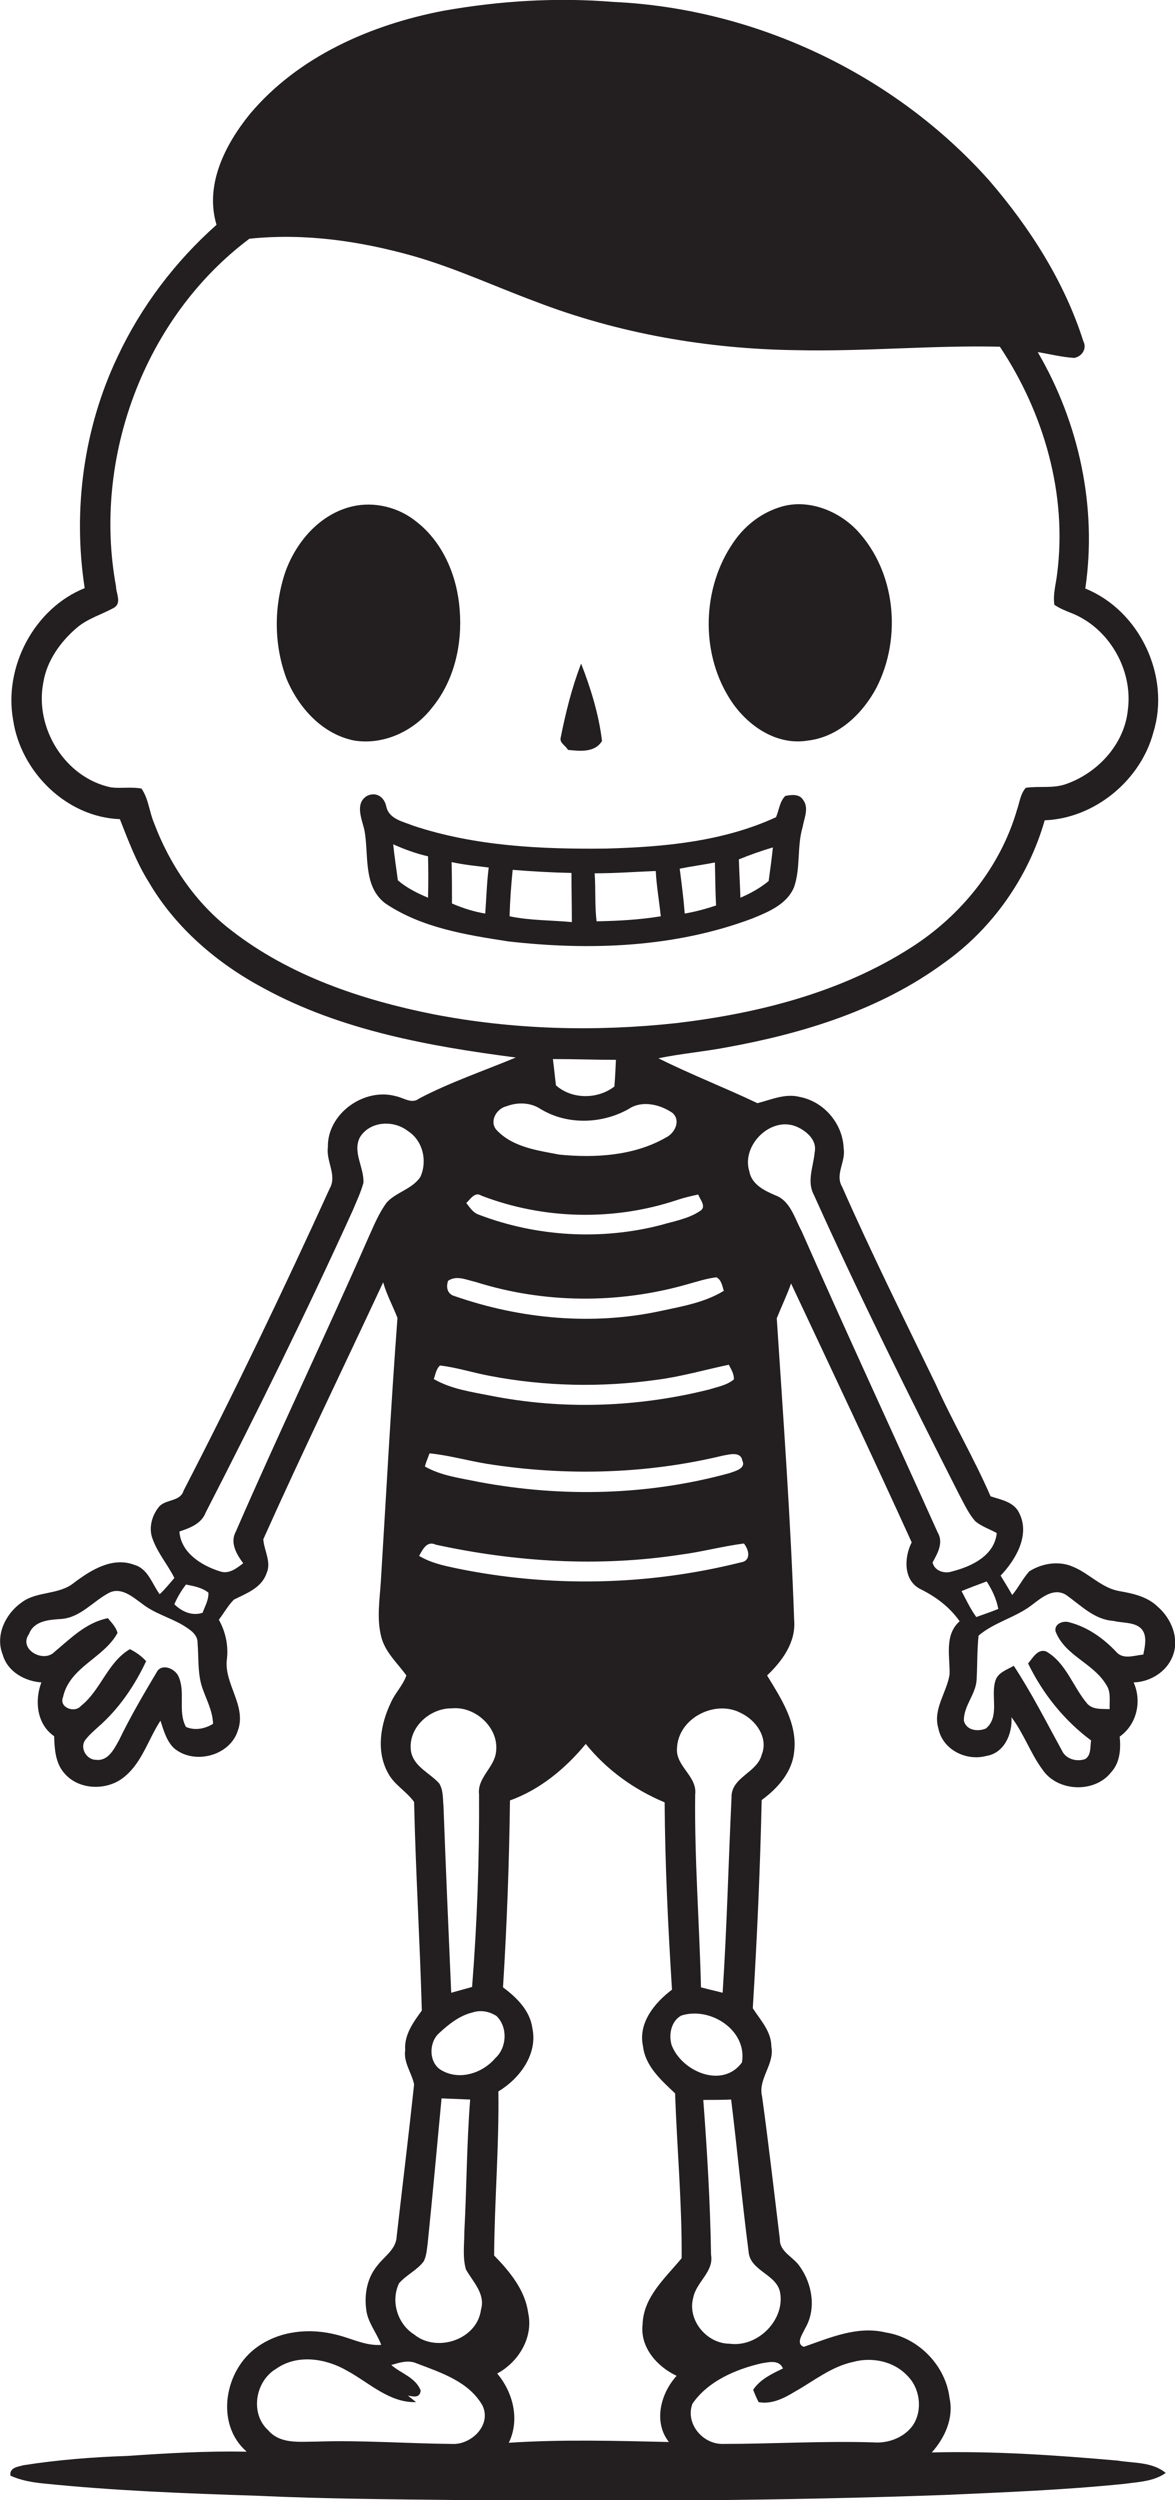
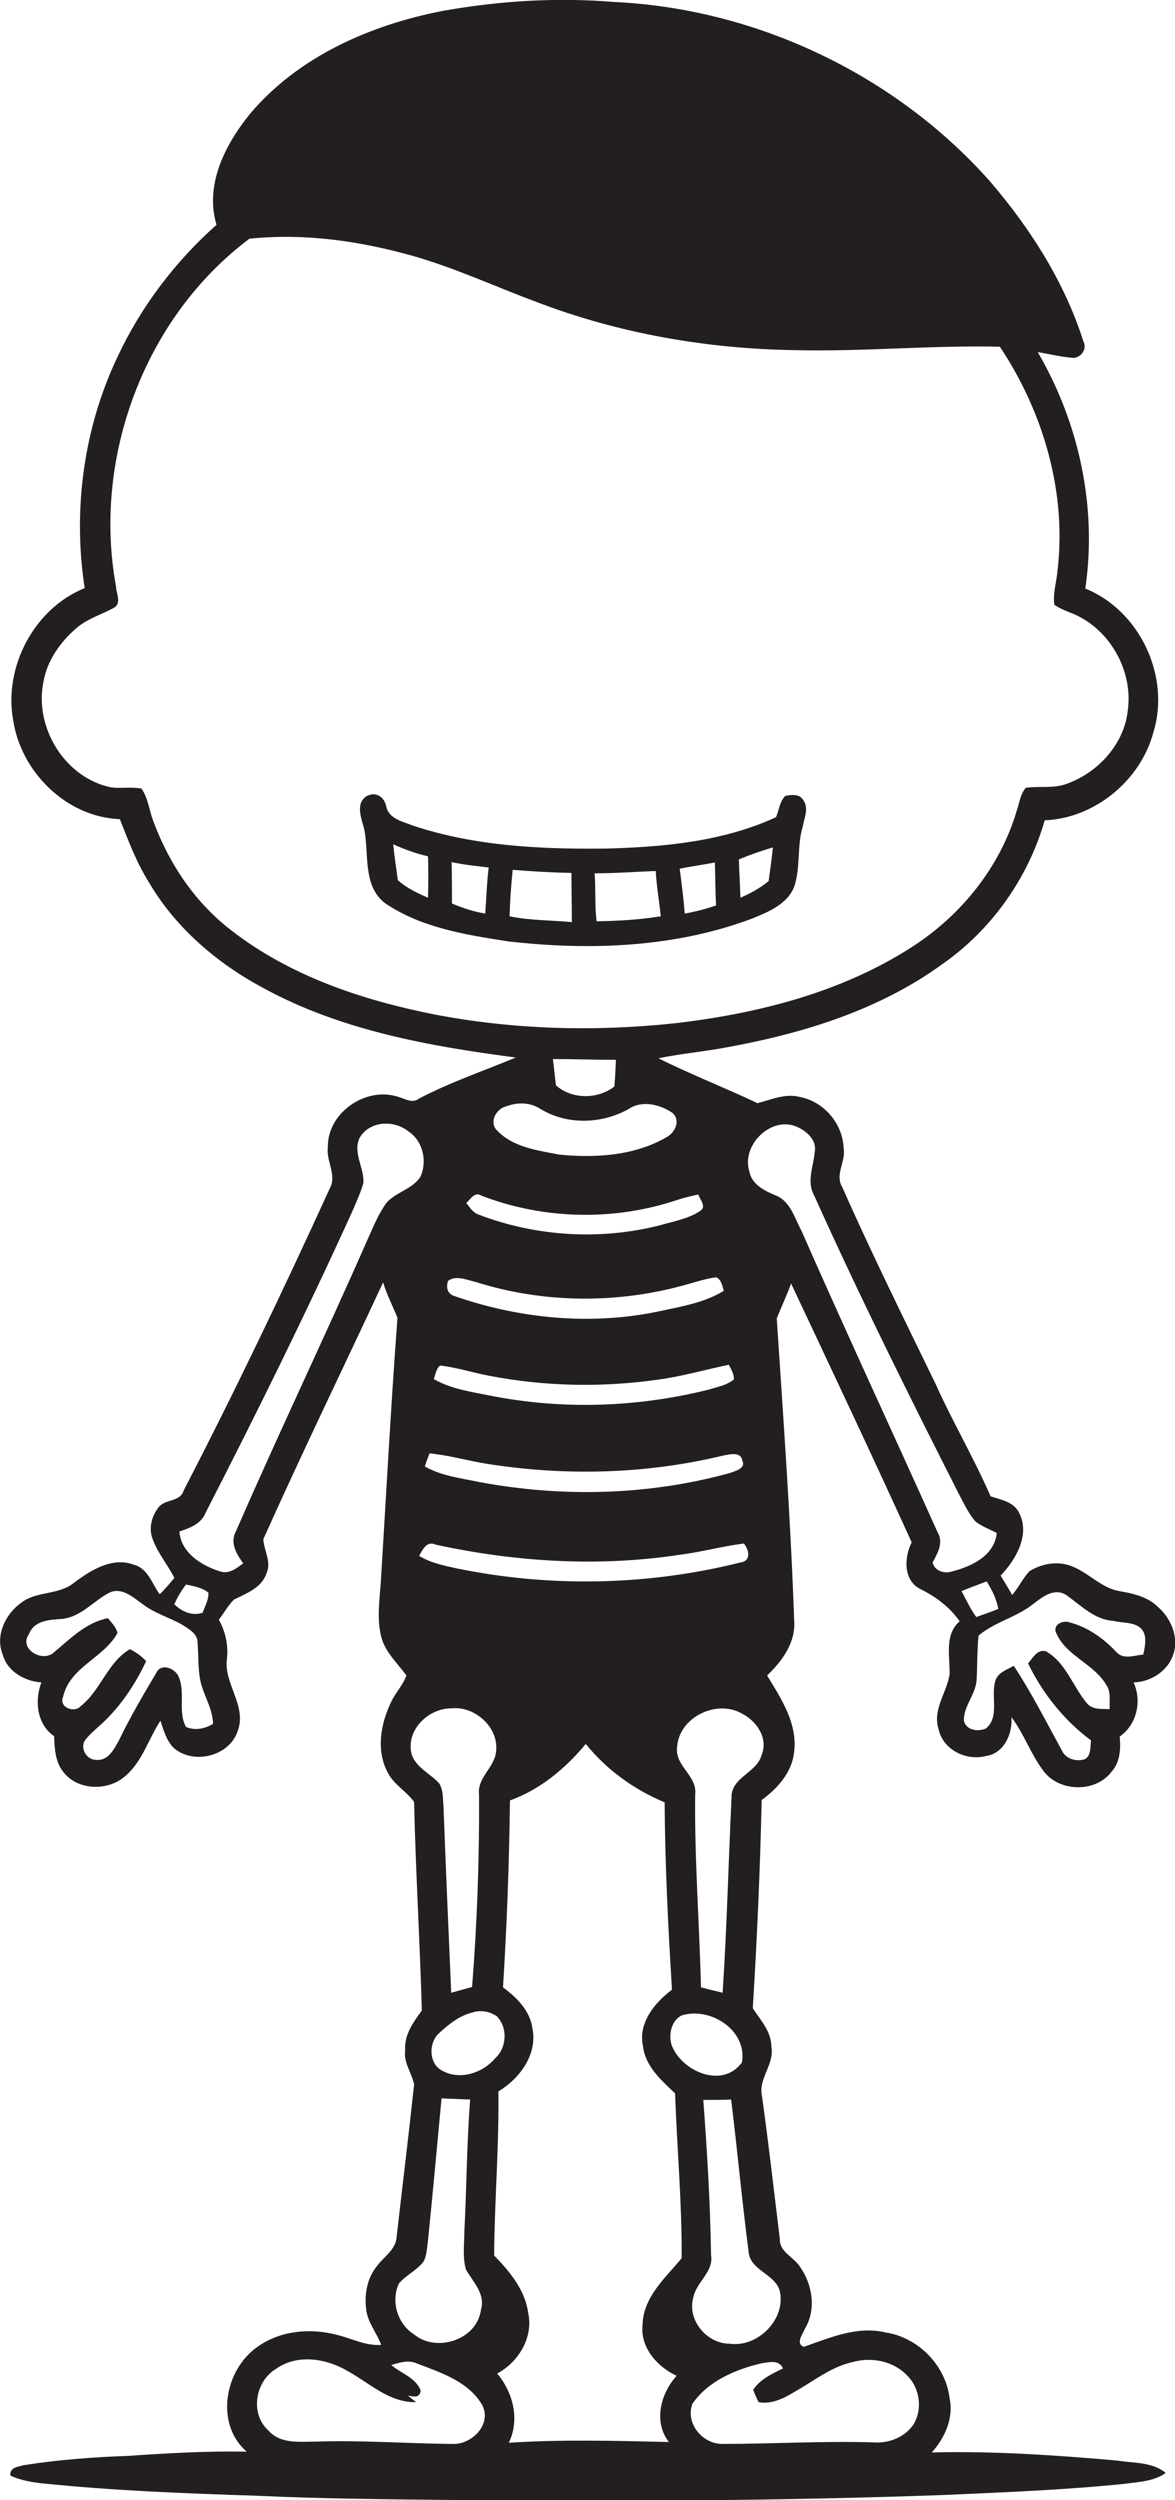
<svg xmlns="http://www.w3.org/2000/svg" version="1.1" id="Layer_1" x="0px" y="0px" viewBox="0 0 303.9 646.1" enable-background="new 0 0 303.9 646.1" xml:space="preserve">
  <g>
    <path fill="#231F20" d="M303.3,428c1.8-4.5-0.3-9.7-3.9-12.8c-2.7-2.6-6.4-3.4-9.9-4c-4.6-0.8-7.8-4.6-12-6.3   c-3.6-1.6-8-0.9-11.3,1.2c-1.7,1.9-2.8,4.2-4.4,6.1c-1-1.7-2-3.4-3-5c3.9-4.1,7.7-10.5,4.8-16.2c-1.4-2.9-4.7-3.4-7.4-4.3   c-4.3-9.9-9.8-19.2-14.2-29c-8.2-16.9-16.6-33.8-24.2-51c-1.9-3.2,1-6.5,0.4-9.9c-0.2-6.4-5.1-12.1-11.3-13.3   c-3.8-1-7.4,0.7-11,1.6c-8.4-4-17.2-7.4-25.6-11.6c5.8-1.2,11.7-1.7,17.5-2.8c19.9-3.6,39.8-9.7,56.3-21.8   c12.6-8.9,21.9-22.2,26.1-36.9c12.9-0.5,24.8-10.3,28.1-22.7c4.5-14.5-3.5-31.5-17.6-37.2c3.1-21-1.6-42.8-12.3-61.1   c3.1,0.5,6.2,1.3,9.4,1.5c2-0.3,3.4-2.4,2.4-4.3c-4.9-15.4-13.8-29.3-24.3-41.5c-24.5-27.5-60.4-44.5-97.2-46.2   c-14.7-1.2-29.5-0.3-44.1,2.3C95.9,6.4,77.1,14.6,64.6,29.5c-6.4,7.9-11.7,18.3-8.6,28.6c-10.7,9.5-19.5,21.1-25.6,34.1   c-8.8,18.5-11.6,39.6-8.5,59.8c-13,5.2-21,20.3-18.5,34.1c2,13.4,13.8,25.1,27.6,25.6c2.2,5.6,4.3,11.2,7.5,16.3   c6.9,11.8,17.7,21,29.7,27.4c20,10.9,42.9,15,65.2,17.9c-8.4,3.5-17,6.4-25,10.6c-1.9,1.5-4-0.2-6-0.6c-8.2-2.3-17.8,4.5-17.6,13.2   c-0.5,3.6,2.4,7.2,0.5,10.6c-12,26.3-24.5,52.4-37.8,78.1c-0.9,3.1-5,2.1-6.6,4.5c-1.7,2.2-2.5,5.4-1.4,8.1c1.3,3.6,3.9,6.6,5.6,10   c-1.2,1.4-2.4,2.9-3.8,4.2c-2-2.7-3-6.6-6.6-7.6c-5.6-2.1-11.1,1.3-15.5,4.6c-4,3.3-9.7,2.1-13.7,5.2c-4.1,2.9-6.8,8.5-4.8,13.4   c1.2,4.4,5.7,6.9,10,7.2c-1.8,4.7-1.2,10.8,3.3,13.9c0.1,3.2,0.3,6.8,2.5,9.4c3.8,4.7,11.5,4.8,15.9,0.9c4.4-3.7,6-9.6,9.1-14.3   c0.8,2.4,1.5,5.1,3.4,7c5.1,4.5,14.5,2.2,16.6-4.4c2.4-6.5-3.7-12.2-2.8-18.6c0.4-3.5-0.4-7.1-2.1-10.1c1.3-1.7,2.4-3.7,3.9-5.2   c3.2-1.6,7.1-3,8.4-6.7c1.4-3-0.6-5.9-0.8-8.9c10-22.3,20.7-44.3,31-66.4c0.9,3.2,2.5,6.1,3.7,9.2c-1.7,22.7-2.9,45.4-4.3,68.1   c-0.3,4.7-1.1,9.6,0.1,14.3c1,4,4.2,6.8,6.5,10c-0.9,2.6-2.9,4.5-4,7c-2.7,5.6-3.9,12.6-0.7,18.3c1.6,3,4.8,4.7,6.7,7.4   c0.4,17.9,1.5,35.9,2,53.9c-2.2,3-4.6,6.3-4.3,10.2c-0.5,3.2,1.7,5.9,2.3,8.9c-1.4,13.1-3,26.1-4.5,39.2c-0.1,3.4-3.2,5.2-5,7.6   c-2.6,3.1-3.4,7.3-2.9,11.2c0.3,3.4,2.7,6.1,3.9,9.3c-4.1,0.3-7.7-1.7-11.5-2.6c-6.9-1.8-14.6-1.1-20.5,3.1   c-8.5,5.9-11.1,19.9-2.8,27.1c-10.3-0.2-20.6,0.4-30.8,1.1c-9,0.3-18,1-26.9,2.4c-1.5,0.4-3.7,0.6-3.4,2.7c2.6,1.2,5.5,1.7,8.3,2   c18.5,1.9,37,2.6,55.6,3.2c17.2,0.8,34.3,0.9,51.5,1.1c42,0.4,84,0.2,126-1.3c15.7-0.7,31.3-1.3,46.9-2.9c3.6-0.5,7.4-0.6,10.5-2.8   c-3.5-2.9-8.3-2.5-12.5-3.2c-16-1.4-32-2.5-48-2.1c3.4-3.8,5.7-8.9,4.6-14c-1-8.5-8.1-15.7-16.5-17c-7.4-1.8-14.5,1.4-21.2,3.7   c-2.2-0.8-0.3-3.3,0.3-4.7c3-5,1.9-11.5-1.3-16c-1.6-2.5-5.3-3.8-5.2-7.1c-1.5-12.3-2.9-24.6-4.6-36.9c-1.1-4.6,3.3-8.3,2.4-12.9   c0-3.9-2.8-6.8-4.8-9.9c1.1-17.9,1.9-35.8,2.3-53.8c4.1-3,7.9-7.2,8.4-12.5c0.9-7.3-3.4-13.8-7-19.7c3.9-3.7,7.5-8.6,7-14.3   c-0.9-26-2.8-52-4.5-78c1.2-3,2.6-5.9,3.7-9c10.5,22.3,21,44.5,31.2,66.9c-2,3.9-2.2,9.9,2.3,12.1c4,2,7.5,4.6,10.1,8.3   c-4,3.5-2.5,9.1-2.6,13.7c-0.7,4.7-4.4,9-2.9,14c1.1,5.5,7.2,8.5,12.4,7.1c4.6-0.7,6.8-5.7,6.5-10c3.2,4.2,4.9,9.3,8,13.5   c3.9,5.8,13.5,6.2,17.8,0.7c2.3-2.5,2.5-6,2.2-9.2c4.4-3.1,5.8-9.1,3.6-14C297.3,434.7,301.7,432.2,303.3,428z M112,262.1   c-18.5-3.7-37-9.9-52.1-21.6c-9.3-7.1-16-17-20.1-27.9c-1.2-2.9-1.4-6.2-3.2-8.8c-2.6-0.5-5.2,0-7.8-0.3   c-11.9-2.4-19.9-15.3-17.6-27.1c0.9-5.6,4.4-10.5,8.6-14.1c2.9-2.5,6.6-3.5,9.8-5.3c1.9-1.3,0.4-3.7,0.4-5.5   c-6.1-33.2,7.4-69.5,34.5-89.8c14.3-1.5,28.7,0.6,42.5,4.5c10.8,3.1,20.9,7.8,31.4,11.7c21.5,8.3,44.6,12.3,67.6,12.6   c17.5,0.4,35-1.3,52.6-0.9c11.4,17.1,17.5,38.2,14.8,58.8c-0.3,2.6-1.1,5.2-0.7,7.9c1.3,0.9,2.8,1.5,4.3,2.1   c9.8,3.8,16.1,14.7,14.7,25.1c-0.9,8.9-7.9,16.4-16.2,19.2c-3.3,1.1-6.8,0.4-10.2,0.9c-1.4,1.6-1.6,3.8-2.3,5.8   c-4.3,14.7-14.5,27.3-27.4,35.5c-18.1,11.6-39.5,17-60.6,19.5C153.9,266.7,132.6,266.1,112,262.1z M159.3,273.9   c-0.1,2.3-0.2,4.6-0.4,6.9c-4.3,3.3-10.9,3.4-15.1-0.3c-0.3-2.3-0.5-4.5-0.8-6.8C148.5,273.7,153.9,273.9,159.3,273.9z M131,285.9   c2.9-1.1,6.2-1,8.8,0.7c6.9,4.2,15.9,3.9,22.8,0c3.4-2.3,8.1-1.2,11.3,1c2.3,2,0.6,5.3-1.7,6.4c-8.2,4.7-18.2,5.3-27.5,4.4   c-5.7-1.1-12.1-1.9-16.3-6.4C126.5,289.8,128.4,286.5,131,285.9z M124.5,309c16.1,6.2,34.3,6.6,50.7,1.1c1.8-0.6,3.6-1,5.4-1.4   c0.4,1.3,2.3,3.2,0.4,4.3c-3,2-6.7,2.6-10.1,3.6c-15.5,4-32.2,3-47.1-2.7c-1.5-0.5-2.3-1.9-3.2-3   C121.7,309.9,122.8,307.9,124.5,309z M115.9,331c2.2-1.5,4.8-0.2,7.1,0.3c17.7,5.6,37,5.7,54.8,0.6c2.5-0.7,5-1.5,7.5-1.8   c1.3,0.7,1.5,2.2,1.9,3.5c-4.9,3-10.7,4-16.3,5.2c-17.6,3.8-36.2,2.1-53.2-3.8C115.7,334.5,115.3,332.7,115.9,331z M113.8,352.9   c4.4,0.5,8.6,1.9,13,2.7c14.1,2.7,28.8,3,43,1c6.3-0.8,12.5-2.6,18.7-3.9c0.6,1.2,1.4,2.4,1.3,3.8c-1.8,1.5-4.2,1.9-6.4,2.6   c-18.4,4.6-37.8,5.3-56.5,1.6c-5-1-10.2-1.7-14.7-4.3C112.6,355.3,112.8,353.8,113.8,352.9z M111.1,375.6c5,0.5,9.9,1.9,14.8,2.7   c20.2,3.2,41.1,2.7,61-2.1c1.7-0.3,4.7-1.2,5.1,1.3c1,2-1.9,2.7-3.3,3.2c-21.1,5.8-43.4,6.3-64.8,2.3c-4.8-1-9.8-1.6-14-4   C110.1,378.1,110.8,376.4,111.1,375.6z M192.4,398.9c1.3,1.6,2,4.5-0.9,4.9c-24,6-49.3,6.5-73.5,1.5c-3.3-0.7-6.6-1.4-9.6-3.2   c0.9-1.6,2-4,4.3-2.9c20.7,4.5,42.2,5.8,63.2,2.6C181.4,401.1,186.9,399.6,192.4,398.9z M48.1,409.5c2,0.4,4.2,0.8,5.8,2.1   c0.1,1.9-0.9,3.5-1.5,5.2c-2.7,0.9-5.4-0.3-7.3-2.2C45.9,412.7,46.9,411.1,48.1,409.5z M48.1,446.3c-2.2-4,0-9.1-2-13.2   c-1-2-4.4-3.3-5.6-0.9c-3.4,5.7-6.8,11.5-9.7,17.5c-1.3,2.3-2.8,5.5-6,5.1c-2.3,0-4.1-2.8-2.9-4.9c1-1.4,2.3-2.5,3.5-3.6   c5.3-4.6,9.4-10.6,12.4-17c-1.2-1.3-2.6-2.3-4.2-3.1c-5.8,3.4-7.5,10.6-12.7,14.7c-1.6,1.9-5.7,0.4-4.6-2.3   c1.7-7.8,10.6-10.1,14.1-16.6c-0.4-1.5-1.5-2.6-2.5-3.8c-5.6,1.1-9.6,5.2-13.8,8.7c-2.9,3-9.4-0.7-6.6-4.6c1.3-3.5,5.3-3.7,8.4-3.9   c4.9-0.4,8.1-4.5,12.2-6.7c3.2-1.7,6.2,1,8.7,2.8c3.2,2.5,7.1,3.5,10.5,5.5c1.7,1.1,3.9,2.3,3.8,4.7c0.3,3.6,0,7.2,1,10.8   c1,3.3,2.9,6.4,3,10C53,446.8,50.4,447.3,48.1,446.3z M100,310.8c-2,2.7-3.3,5.9-4.7,9c-11.2,25.5-23.2,50.5-34.3,76   c-1.6,2.9,0.2,5.9,1.9,8.2c-1.7,1.3-3.7,2.9-6,2.1c-4.8-1.5-10.1-4.8-10.5-10.3c2.7-0.9,5.7-2,6.8-4.9c13.2-25.7,26-51.6,38-78   c1-2.4,2.1-4.7,2.8-7.2c0.2-4-2.9-8-0.9-11.8c2.6-4.2,8.7-4.5,12.4-1.6c3.9,2.5,5.1,7.8,3.2,11.9   C106.5,307.4,102.4,308.1,100,310.8z M106.3,452.6c-0.9-6,4.8-11.2,10.6-11.1c6-0.6,12.2,5,11.4,11.2c-0.4,4.1-4.9,6.7-4.4,11   c0.1,16.6-0.5,33.3-1.8,49.8c-1.8,0.5-3.6,1-5.4,1.5c-0.7-16.1-1.4-32.2-2-48.3c-0.2-1.9,0-4-1.1-5.8   C111.2,458.2,107,456.6,106.3,452.6z M103.2,590.1c1.9-2.2,4.7-3.4,6.4-5.7c0.7-1.4,0.8-3,1-4.5c1.3-12.5,2.4-25,3.6-37.6   c2.5,0.1,4.9,0.2,7.4,0.3c-0.9,11.4-0.9,22.8-1.5,34.1c0,3.2-0.5,6.6,0.4,9.8c1.8,3.2,5.1,6.3,3.9,10.4c-1,7.8-11.5,11.2-17.3,6.4   C102.8,600.6,101,594.7,103.2,590.1z M116.9,631.6c-11.7-0.1-23.4-1-35.1-0.6c-4.3,0-9.3,0.7-12.4-2.9c-4.8-4.3-3.4-12.7,2-15.9   c5.5-3.9,12.9-2.7,18.4,0.5c5.7,3.1,10.9,8.3,17.8,8.1l-2.1-1.7c1.5,0.3,3.1,0.7,3.3-1.3c-1.3-3.4-5.1-4.4-7.6-6.6   c2.1-0.6,4.4-1.4,6.6-0.4c6.3,2.4,13.5,4.7,17,10.9C127.2,626.8,121.8,631.9,116.9,631.6z M114.3,535.1c-3.4-1.8-3.5-7.1-0.8-9.6   c2.5-2.3,5.3-4.6,8.7-5.4c2.1-0.7,4.3-0.3,6.2,0.9c3,2.9,2.7,8.2-0.3,10.9C124.8,535.8,118.9,537.7,114.3,535.1z M175,614   c-4.1,4.5-6.1,11.9-2,17.1c-13.8-0.3-27.6-0.7-41.4,0.2c2.9-6,1.1-13-3-17.9c5.6-3,9.4-9.4,8-15.7c-0.8-5.9-4.8-10.7-8.8-14.8   c0.1-14.1,1.3-28.2,1.1-42.4c5.5-3.3,10.2-9.6,8.8-16.3c-0.6-4.6-4.1-8-7.6-10.6c1-16.1,1.6-32.2,1.8-48.3   c7.8-2.8,14.4-8.3,19.6-14.6c5.4,6.7,12.5,11.8,20.4,15.1c0.1,16.2,0.9,32.3,1.9,48.4c-4.5,3.4-8.8,8.6-7.5,14.6   c0.6,5.2,4.7,8.8,8.3,12.2c0.5,14.2,1.8,28.4,1.7,42.6c-4.2,5.1-9.9,10-10.1,17.1C165.5,606.6,169.9,611.6,175,614z M173.7,528.5   c-0.8-2.7-0.1-6.2,2.5-7.6c7.4-2.4,17.1,3.7,15.7,12.1C186.9,539.9,176.3,535.4,173.7,528.5z M196.2,620.8c3.3,0.6,6.4-0.9,9.2-2.6   c5-2.8,9.6-6.6,15.3-7.8c4.8-1.3,10.4-0.2,13.9,3.5c3.4,3.3,4.1,9,1.5,12.9c-2.3,3.2-6.4,4.7-10.2,4.4c-13-0.4-26.1,0.4-39.1,0.4   c-5.2,0-9.6-5.4-7.7-10.4c4-5.8,11-8.8,17.7-10.4c1.9-0.3,4.7-1.1,5.7,1.3c-2.9,1.4-5.9,2.8-7.7,5.5   C195.2,618.7,195.7,619.8,196.2,620.8z M201.8,592.7c1.1,7.1-6,14-13.1,13c-5.9,0-11-6.1-9.4-11.9c0.8-4.1,5.4-6.7,4.6-11.1   c-0.2-13.3-1-26.7-2-40c2.4,0,4.8,0,7.2-0.1c1.6,13,2.8,26.1,4.5,39.2C193.9,587,201.1,587.7,201.8,592.7z M197,453.5   c-1.2,4.7-8,5.8-7.8,11.1c-0.8,16.8-1.2,33.6-2.3,50.4c-1.9-0.5-3.8-0.9-5.6-1.4c-0.4-16.6-1.7-33.2-1.5-49.8   c0.6-4.8-5.1-7.3-4.7-12c0.3-7.9,10.1-12.7,16.7-9C195.5,444.6,198.8,449.1,197,453.5z M246.3,406.1c-2,0.7-4.6-0.1-5.1-2.3   c1.3-2.4,2.9-5.1,1.3-7.8c-11.7-26-23.7-51.8-35.2-77.9c-1.8-3.3-2.9-7.8-6.8-9.2c-2.8-1.2-6.1-2.8-6.7-6.2   c-2.1-6.7,5.6-14.4,12.3-11.5c2.5,1.1,5.3,3.5,4.6,6.6c-0.3,3.6-2.1,7.5-0.2,11c11.8,26.2,24.6,51.9,37.6,77.5   c1.3,2.4,2.4,4.9,4.2,6.9c1.6,1.3,3.7,2,5.5,3C257.2,402,251.4,404.8,246.3,406.1z M255.2,408.7c1.4,2.2,2.5,4.5,3,7.1   c-1.9,0.8-3.8,1.4-5.7,2.1c-1.5-2.1-2.6-4.4-3.8-6.7C250.9,410.3,253,409.5,255.2,408.7z M295.7,427.6c-2.3,0.2-5.2,1.4-7-0.7   c-3.3-3.5-7.4-6.4-12-7.6c-1.6-0.6-4.1,0.3-3.7,2.3c2.4,6.3,9.8,8.2,13.1,13.8c1.3,1.8,0.8,4.2,0.9,6.3c-2-0.1-4.2,0.2-5.7-1.3   c-3.8-4.4-5.5-10.6-10.7-13.6c-2.2-0.8-3.5,1.7-4.7,3.1c3.8,7.8,9.3,14.7,16.3,19.9c-0.3,1.6,0.1,3.7-1.5,4.8   c-2.3,0.8-5.1,0-6.1-2.3c-4-7.3-7.8-14.8-12.4-21.8c-1.7,1-4,1.7-4.7,3.7c-1.4,4,1.2,9.4-2.5,12.5c-2.1,0.9-5.1,0.5-5.7-2   c-0.1-3.9,3.2-6.9,3.3-10.8c0.2-3.7,0.1-7.5,0.5-11.2c4.1-3.5,9.7-4.7,13.9-8c2.4-1.8,5.4-4.4,8.6-2.6c3.9,2.7,7.4,6.5,12.4,6.8   c2.7,0.7,6.7,0.1,7.9,3.2C296.5,423.7,296.1,425.7,295.7,427.6z" />
-     <path fill="#231F20" d="M111.9,182.7c5.6-6.9,7.7-16.2,7-25c-0.6-8.6-4.2-17.4-11.1-22.8c-4.6-3.8-11-5.4-16.8-4   c-8.3,2-14.4,9.1-17.2,16.9c-3,8.9-3,18.8,0.3,27.6c3.1,7.5,9.3,14.4,17.6,16C99.4,192.6,107.3,188.8,111.9,182.7z" />
-     <path fill="#231F20" d="M208.9,191.4c7.9-0.9,14.2-6.9,17.8-13.7c6.6-12.9,5-30-5.1-40.7c-5.1-5.3-13.2-8.3-20.3-5.8   c-4.8,1.6-8.9,4.9-11.7,9.1c-7.9,11.5-8.5,27.9-1.1,39.9C192.6,187,200.4,192.8,208.9,191.4z" />
-     <path fill="#231F20" d="M146.9,193.8c3,0.3,6.9,0.8,8.8-2.3c-0.8-6.8-2.9-13.6-5.4-20c-2.4,6.2-4,12.7-5.3,19.2   C144.7,192,146.3,192.7,146.9,193.8z" />
    <path fill="#231F20" d="M194.5,237.4c4.2-1.7,9.1-3.7,10.9-8.2c1.7-5,0.7-10.5,2.2-15.5c0.4-2.3,1.7-4.9,0.1-7   c-1-1.6-3.1-1.3-4.6-1c-1.5,1.5-1.6,3.7-2.4,5.5c-13.7,6.3-29,7.7-43.9,8.1c-16.8,0.2-33.9-0.6-49.9-5.9c-2.7-1.1-6.3-1.7-7-5   c-0.5-2.4-2.6-3.9-5-2.7c-3.1,1.9-1.4,5.8-0.7,8.6c1.3,6.4-0.5,14.7,5.5,19.2c9.4,6.3,20.8,8.1,31.8,9.8   C152.6,245.7,174.5,244.9,194.5,237.4z M199.9,219c-0.3,2.9-0.7,5.8-1.1,8.7c-2.2,1.8-4.7,3.2-7.3,4.3c-0.1-3.3-0.3-6.6-0.4-9.9   C194,220.9,196.9,219.9,199.9,219z M184.9,222.9c0.1,3.7,0.1,7.4,0.3,11.1c-2.6,0.9-5.3,1.6-8.1,2.1c-0.3-3.9-0.8-7.7-1.3-11.6   C178.8,223.9,181.8,223.5,184.9,222.9z M169.6,225.1c0.2,3.9,0.9,7.8,1.3,11.7c-5.5,0.9-11,1.2-16.6,1.3c-0.5-4.1-0.2-8.3-0.5-12.4   C159.1,225.7,164.4,225.3,169.6,225.1z M110.7,232c-2.8-1.2-5.5-2.5-7.8-4.5c-0.4-3.1-0.9-6.2-1.2-9.3c2.9,1.3,5.9,2.4,9,3.1   C110.8,224.9,110.8,228.5,110.7,232z M125.5,236.1c-3-0.5-5.8-1.4-8.6-2.6c0-3.6,0-7.1-0.1-10.7c3.2,0.7,6.4,1,9.6,1.4   C125.9,228.1,125.8,232.1,125.5,236.1z M131.8,236.8c0.1-4,0.4-8,0.8-12c5,0.4,10.1,0.7,15.2,0.8c0,4.2,0.1,8.5,0.1,12.7   C142.5,237.8,137,237.9,131.8,236.8z" />
  </g>
</svg>